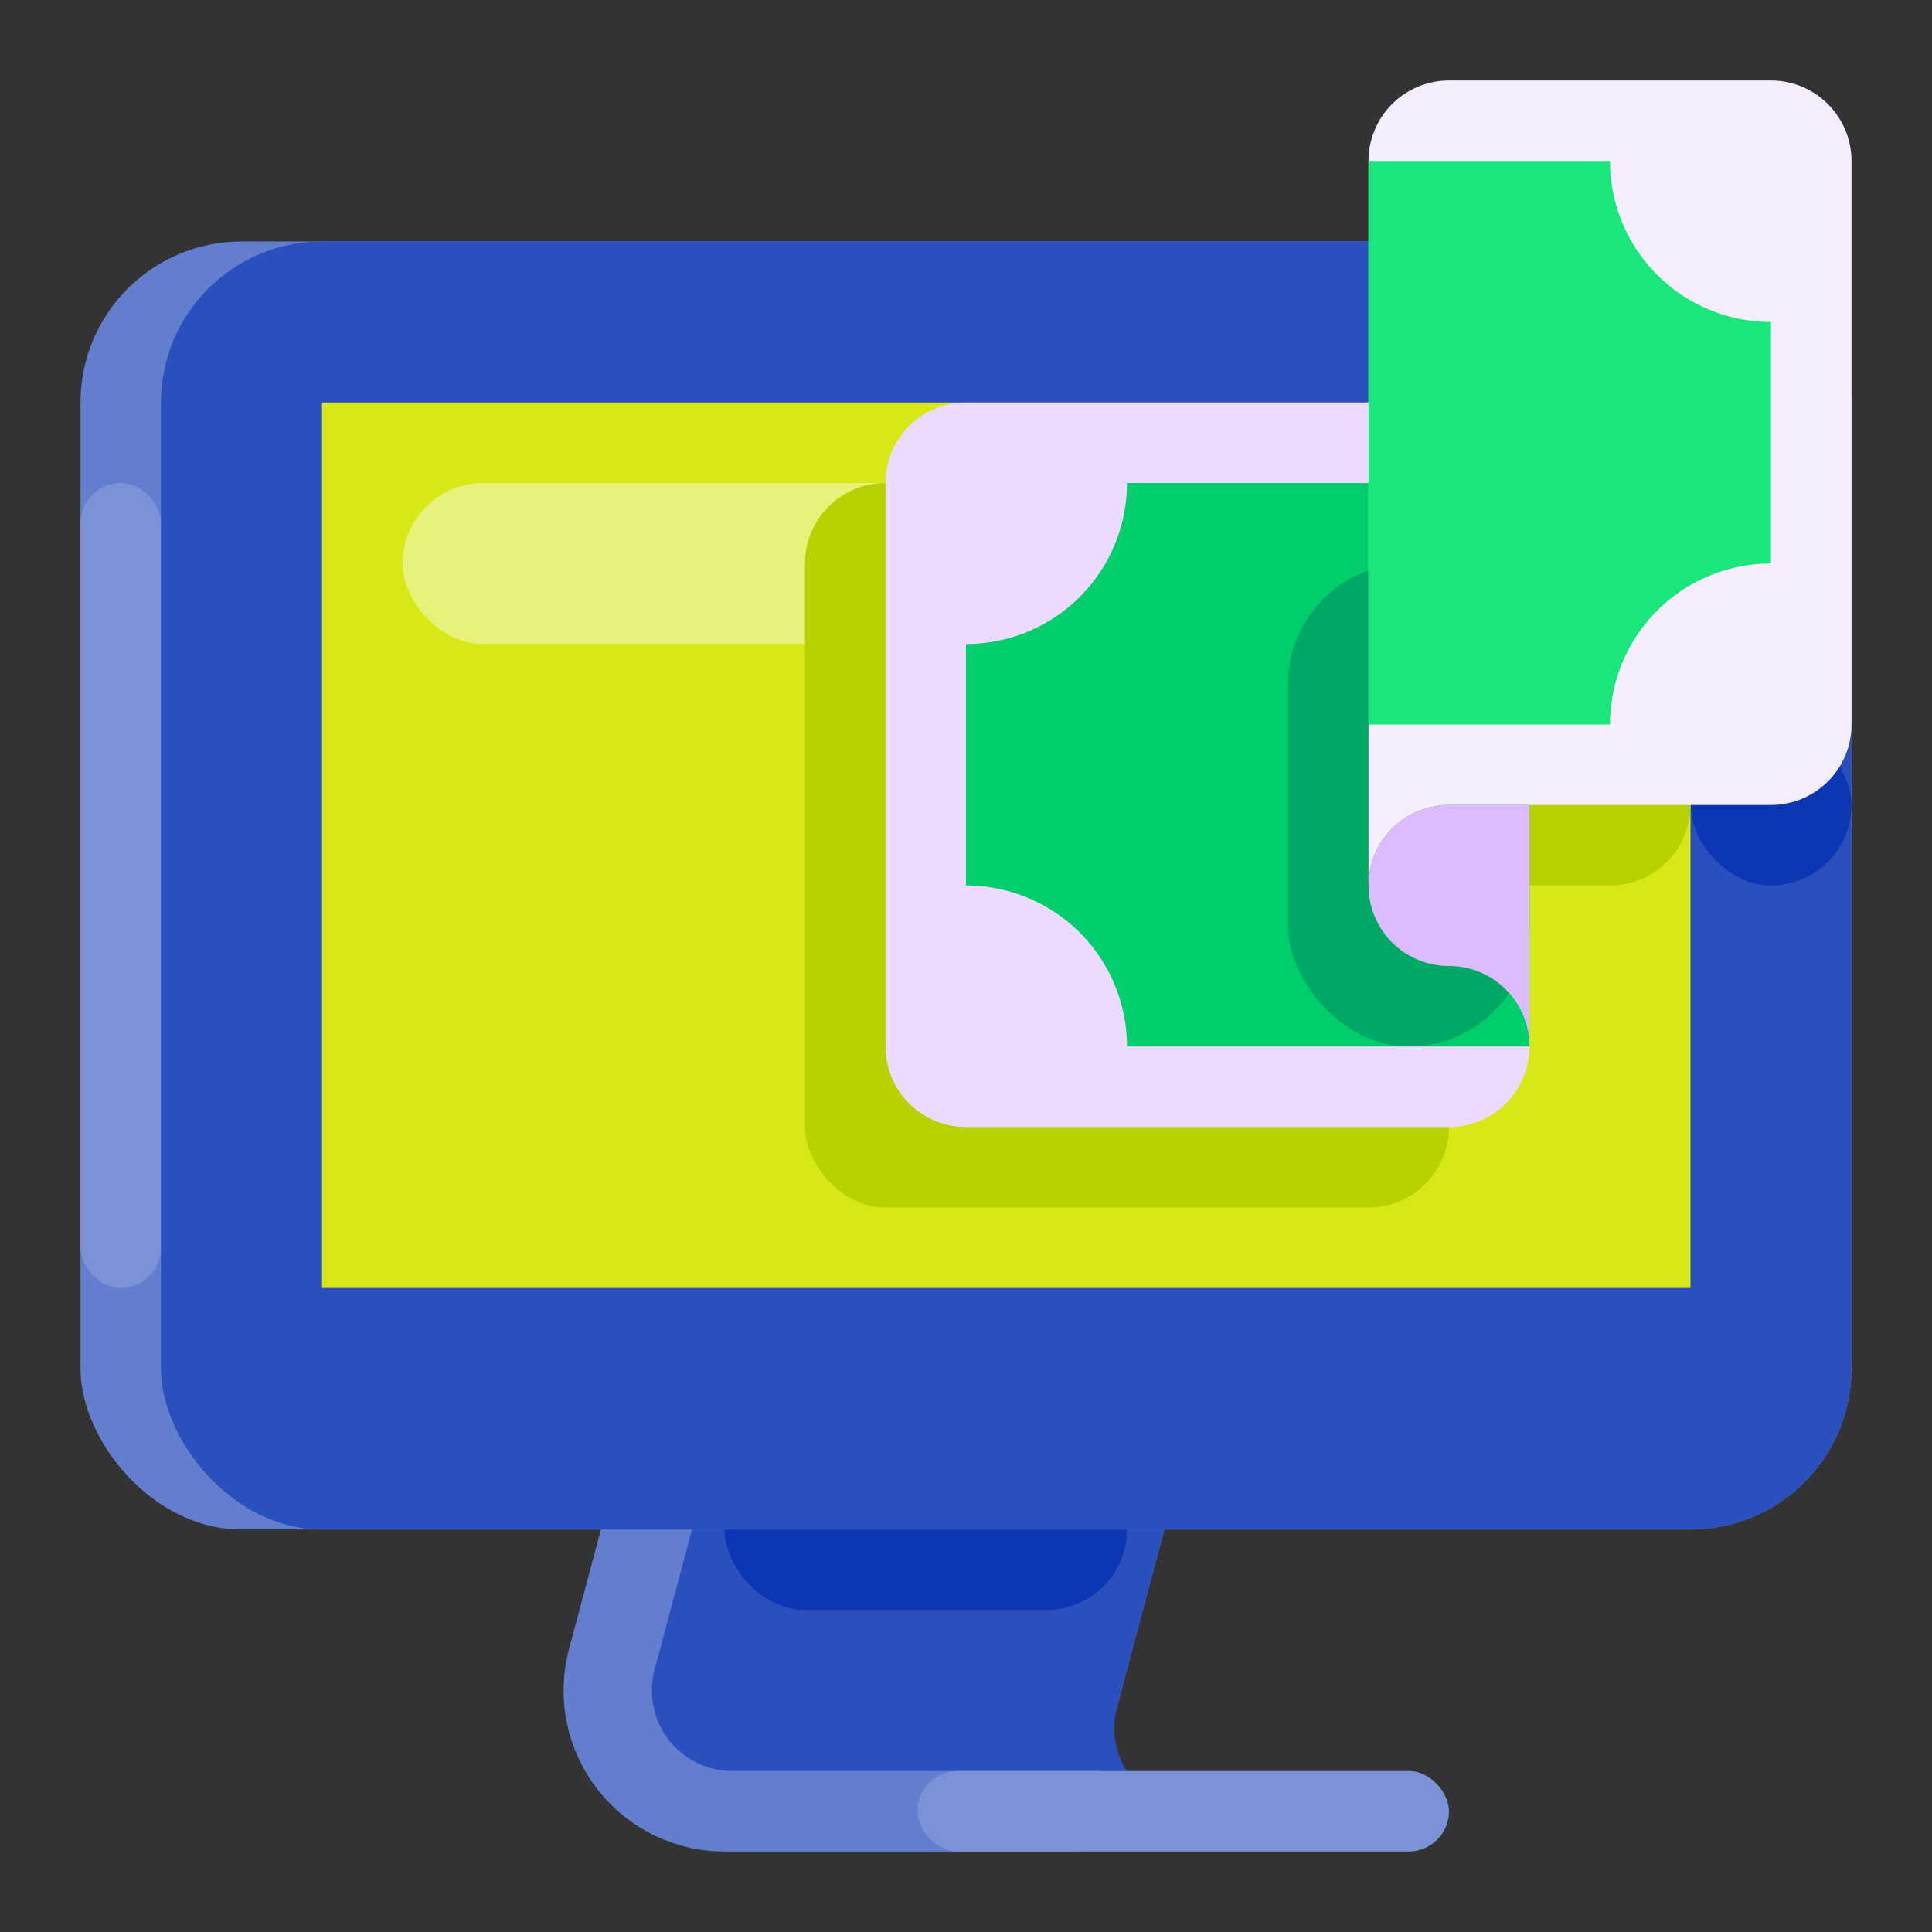
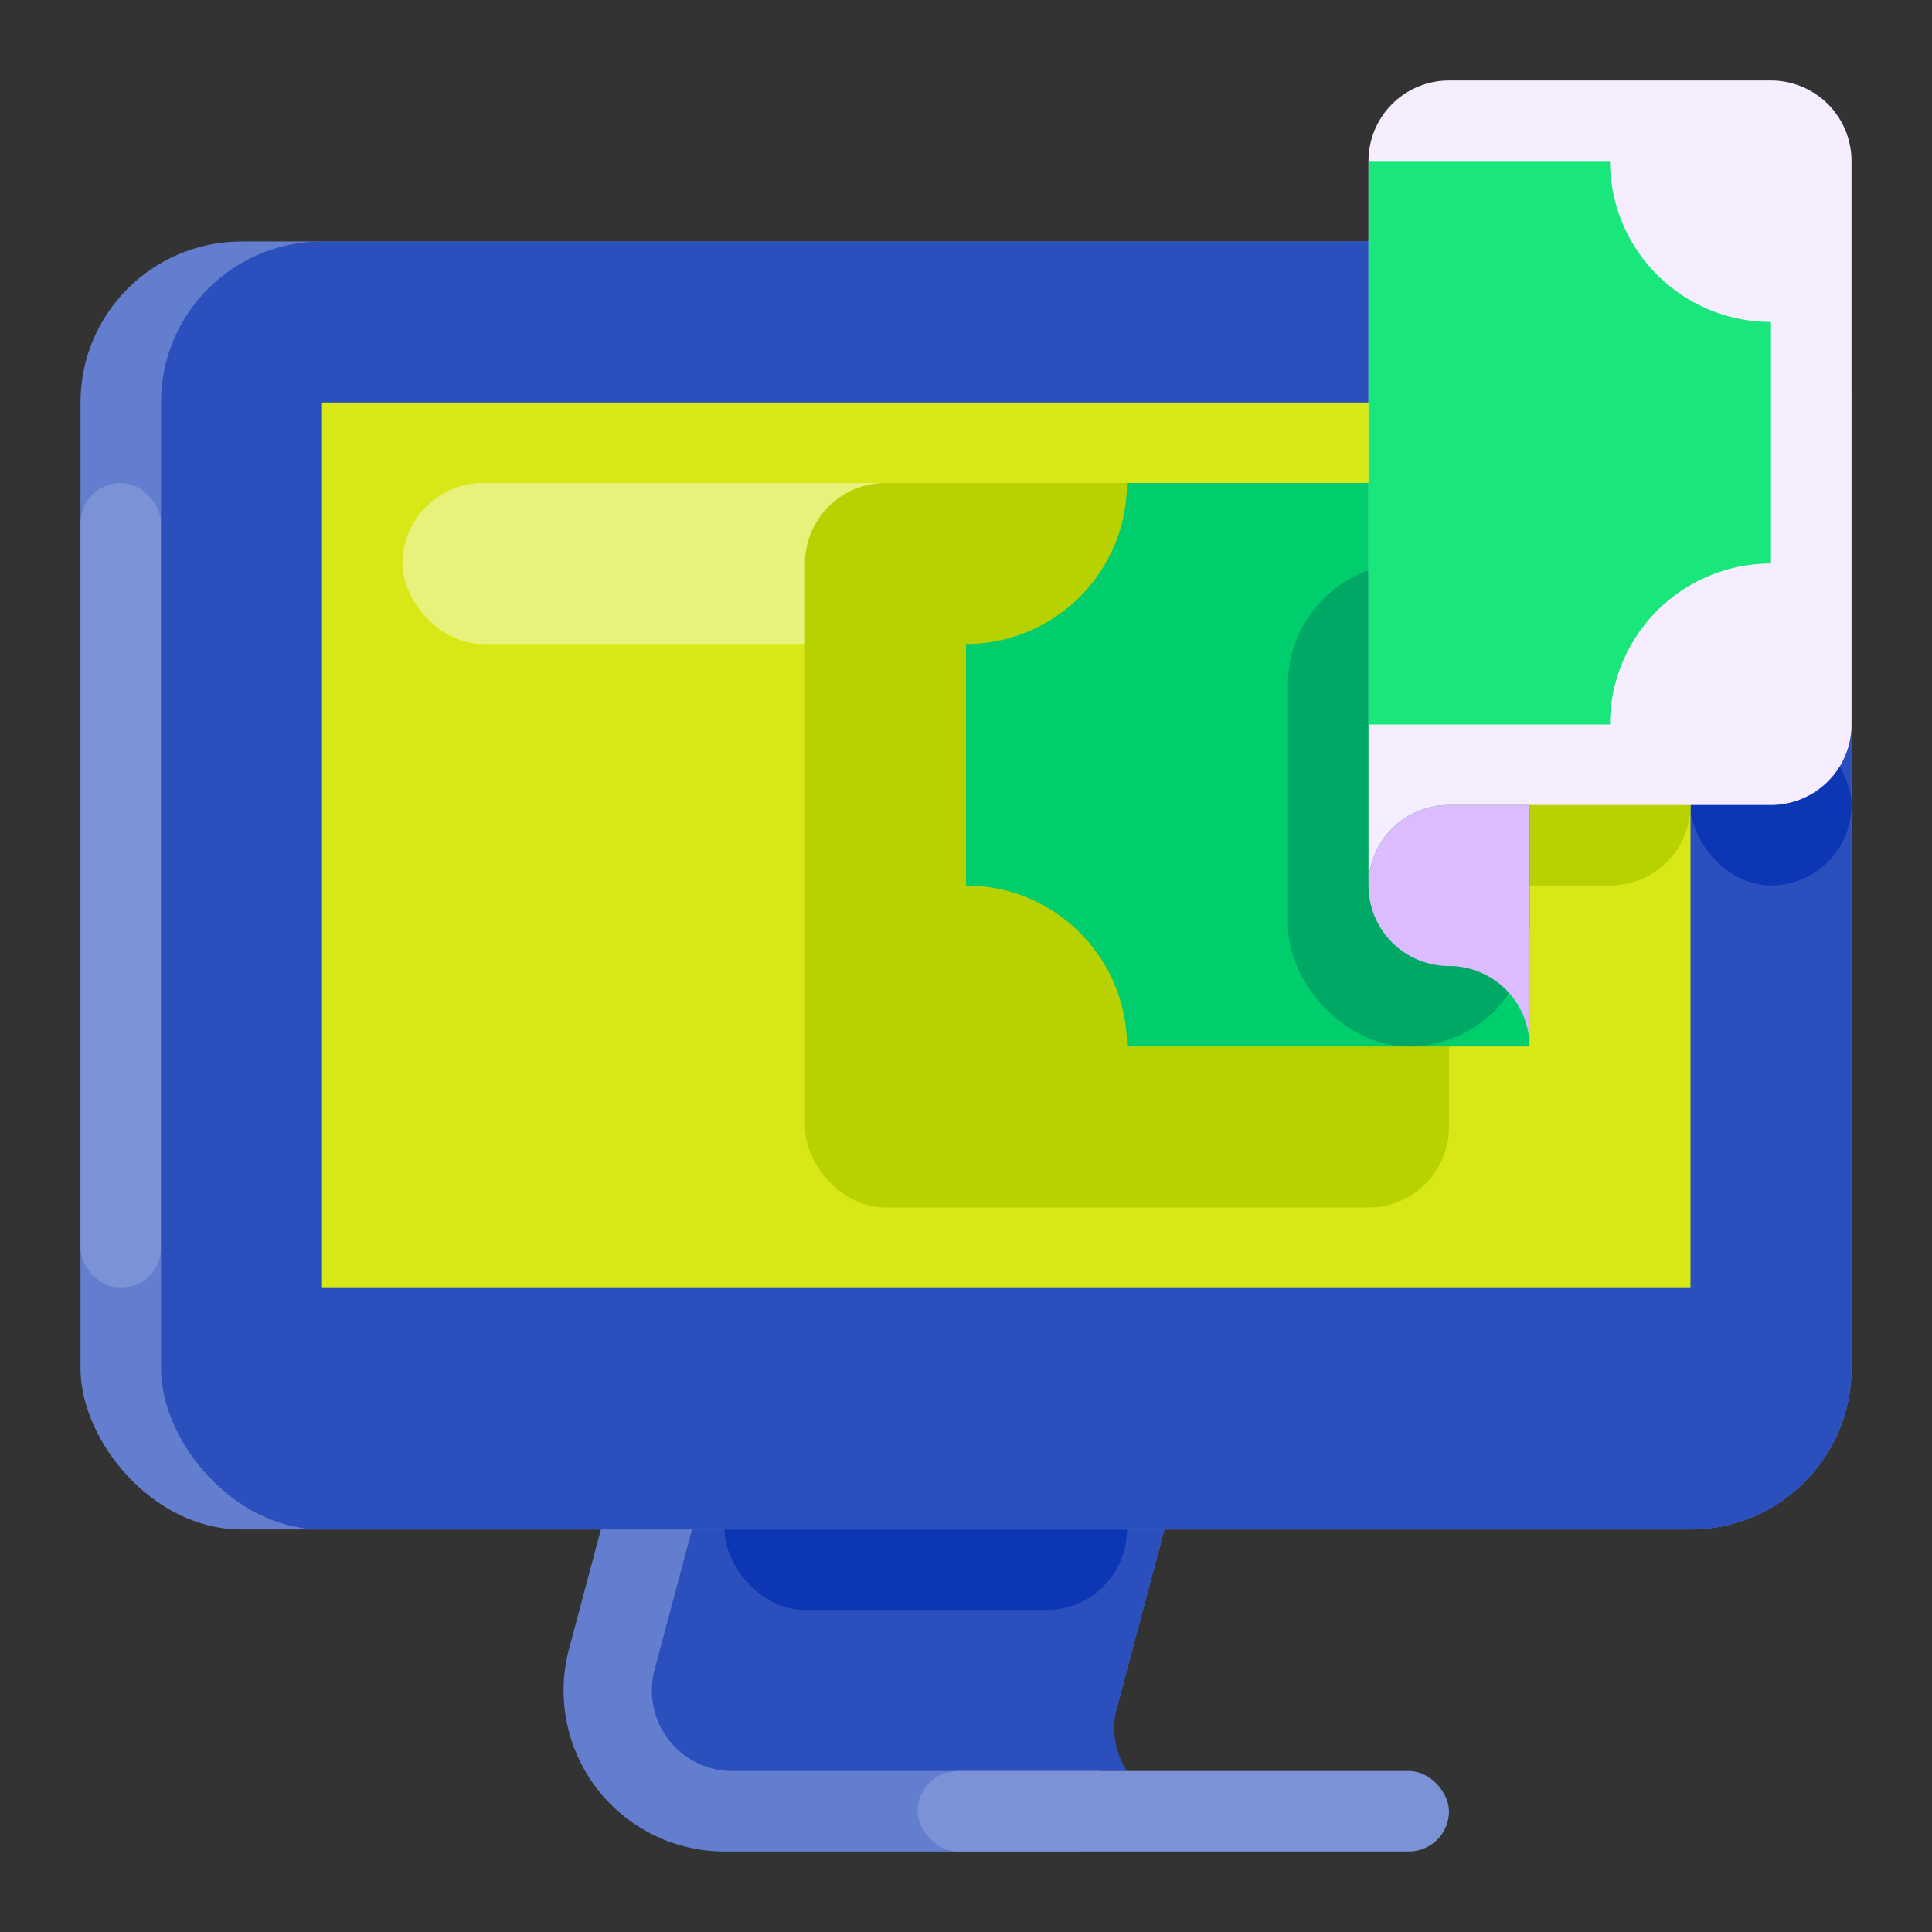
<svg xmlns="http://www.w3.org/2000/svg" viewBox="0 0 512 512">
  <rect x="0" y="0" width="512" height="512" fill="#333333" stroke="none" />
  <defs>
    <style>
      .cls-1 {
        fill: #637ecf;
      }

      .cls-2 {
        fill: #2b50be;
      }

      .cls-3 {
        fill: #0c36b4;
      }

      .cls-4 {
        fill: #7b92d7;
      }

      .cls-5 {
        fill: #d7e816;
      }

      .cls-6 {
        fill: #e8f27a;
      }

      .cls-7 {
        fill: #b8d100;
      }

      .cls-8 {
        fill: #eddbff;
      }

      .cls-9 {
        fill: #00cd6c;
      }

      .cls-10 {
        fill: #00a865;
      }

      .cls-11 {
        fill: #f6edff;
      }

      .cls-12 {
        fill: #dbf;
      }

      .cls-13 {
        fill: #19e77c;
      }
    </style>
  </defs>
  <title>E Commerce_512px</title>
  <g id="Online_Payment" data-name="Online Payment">
    <g>
      <g>
        <g>
          <path class="cls-1" d="M285.821,490.667H192.023a42.667,42.667,0,0,1-41.226-53.66l71.024-266.34H371.155Z" />
          <path class="cls-2" d="M296.023,452.41l75.132-281.743H245.954L173.463,442.503a21.334,21.334,0,0,0,20.613,26.831h104.556A20.977,20.977,0,0,1,296.023,452.41Z" />
          <rect class="cls-3" x="192" y="384" width="106.667" height="42.667" rx="21.333" ry="21.333" />
        </g>
        <rect class="cls-1" x="21.333" y="64" width="469.333" height="341.333" rx="42.667" ry="42.667" transform="translate(512 469.333) rotate(-180)" />
        <rect class="cls-4" x="21.333" y="128" width="21.333" height="213.333" rx="10.667" ry="10.667" />
        <rect class="cls-2" x="42.667" y="64" width="448" height="341.333" rx="42.667" ry="42.667" transform="translate(533.333 469.333) rotate(-180)" />
        <rect class="cls-3" x="448" y="192" width="42.667" height="42.667" rx="21.333" ry="21.333" />
        <rect class="cls-5" x="85.333" y="106.667" width="362.667" height="234.667" transform="translate(533.333 448) rotate(-180)" />
        <rect class="cls-6" x="106.667" y="128" width="320" height="42.667" rx="21.333" ry="21.333" />
        <rect class="cls-7" x="213.333" y="128" width="170.667" height="192" rx="21.333" ry="21.333" />
        <rect class="cls-7" x="362.667" y="106.667" width="85.333" height="128" rx="21.333" ry="21.333" />
        <rect class="cls-4" x="243.155" y="469.333" width="140.845" height="21.333" rx="10.667" ry="10.667" />
      </g>
      <g>
-         <path class="cls-8" d="M256,106.667A21.333,21.333,0,0,0,234.667,128V277.333A21.333,21.333,0,0,0,256,298.667H384a21.333,21.333,0,0,0,21.333-21.333V106.667Z" />
        <path class="cls-9" d="M298.667,277.333H405.333V128H298.667A42.667,42.667,0,0,1,256,170.667v64A42.667,42.667,0,0,1,298.667,277.333Z" />
        <rect class="cls-10" x="341.333" y="149.333" width="64" height="128" rx="32" ry="32" />
        <path class="cls-11" d="M469.333,21.333H384a21.333,21.333,0,0,0-21.333,21.333v192A21.333,21.333,0,0,1,384,213.333h85.333A21.334,21.334,0,0,0,490.667,192V42.667A21.333,21.333,0,0,0,469.333,21.333Z" />
        <path class="cls-12" d="M384,213.333A21.333,21.333,0,0,0,384,256a21.333,21.333,0,0,1,21.333,21.333v-64Z" />
        <path class="cls-13" d="M362.667,192h64a42.667,42.667,0,0,1,42.667-42.667v-64a42.667,42.667,0,0,1-42.667-42.667h-64Z" />
      </g>
    </g>
  </g>
</svg>